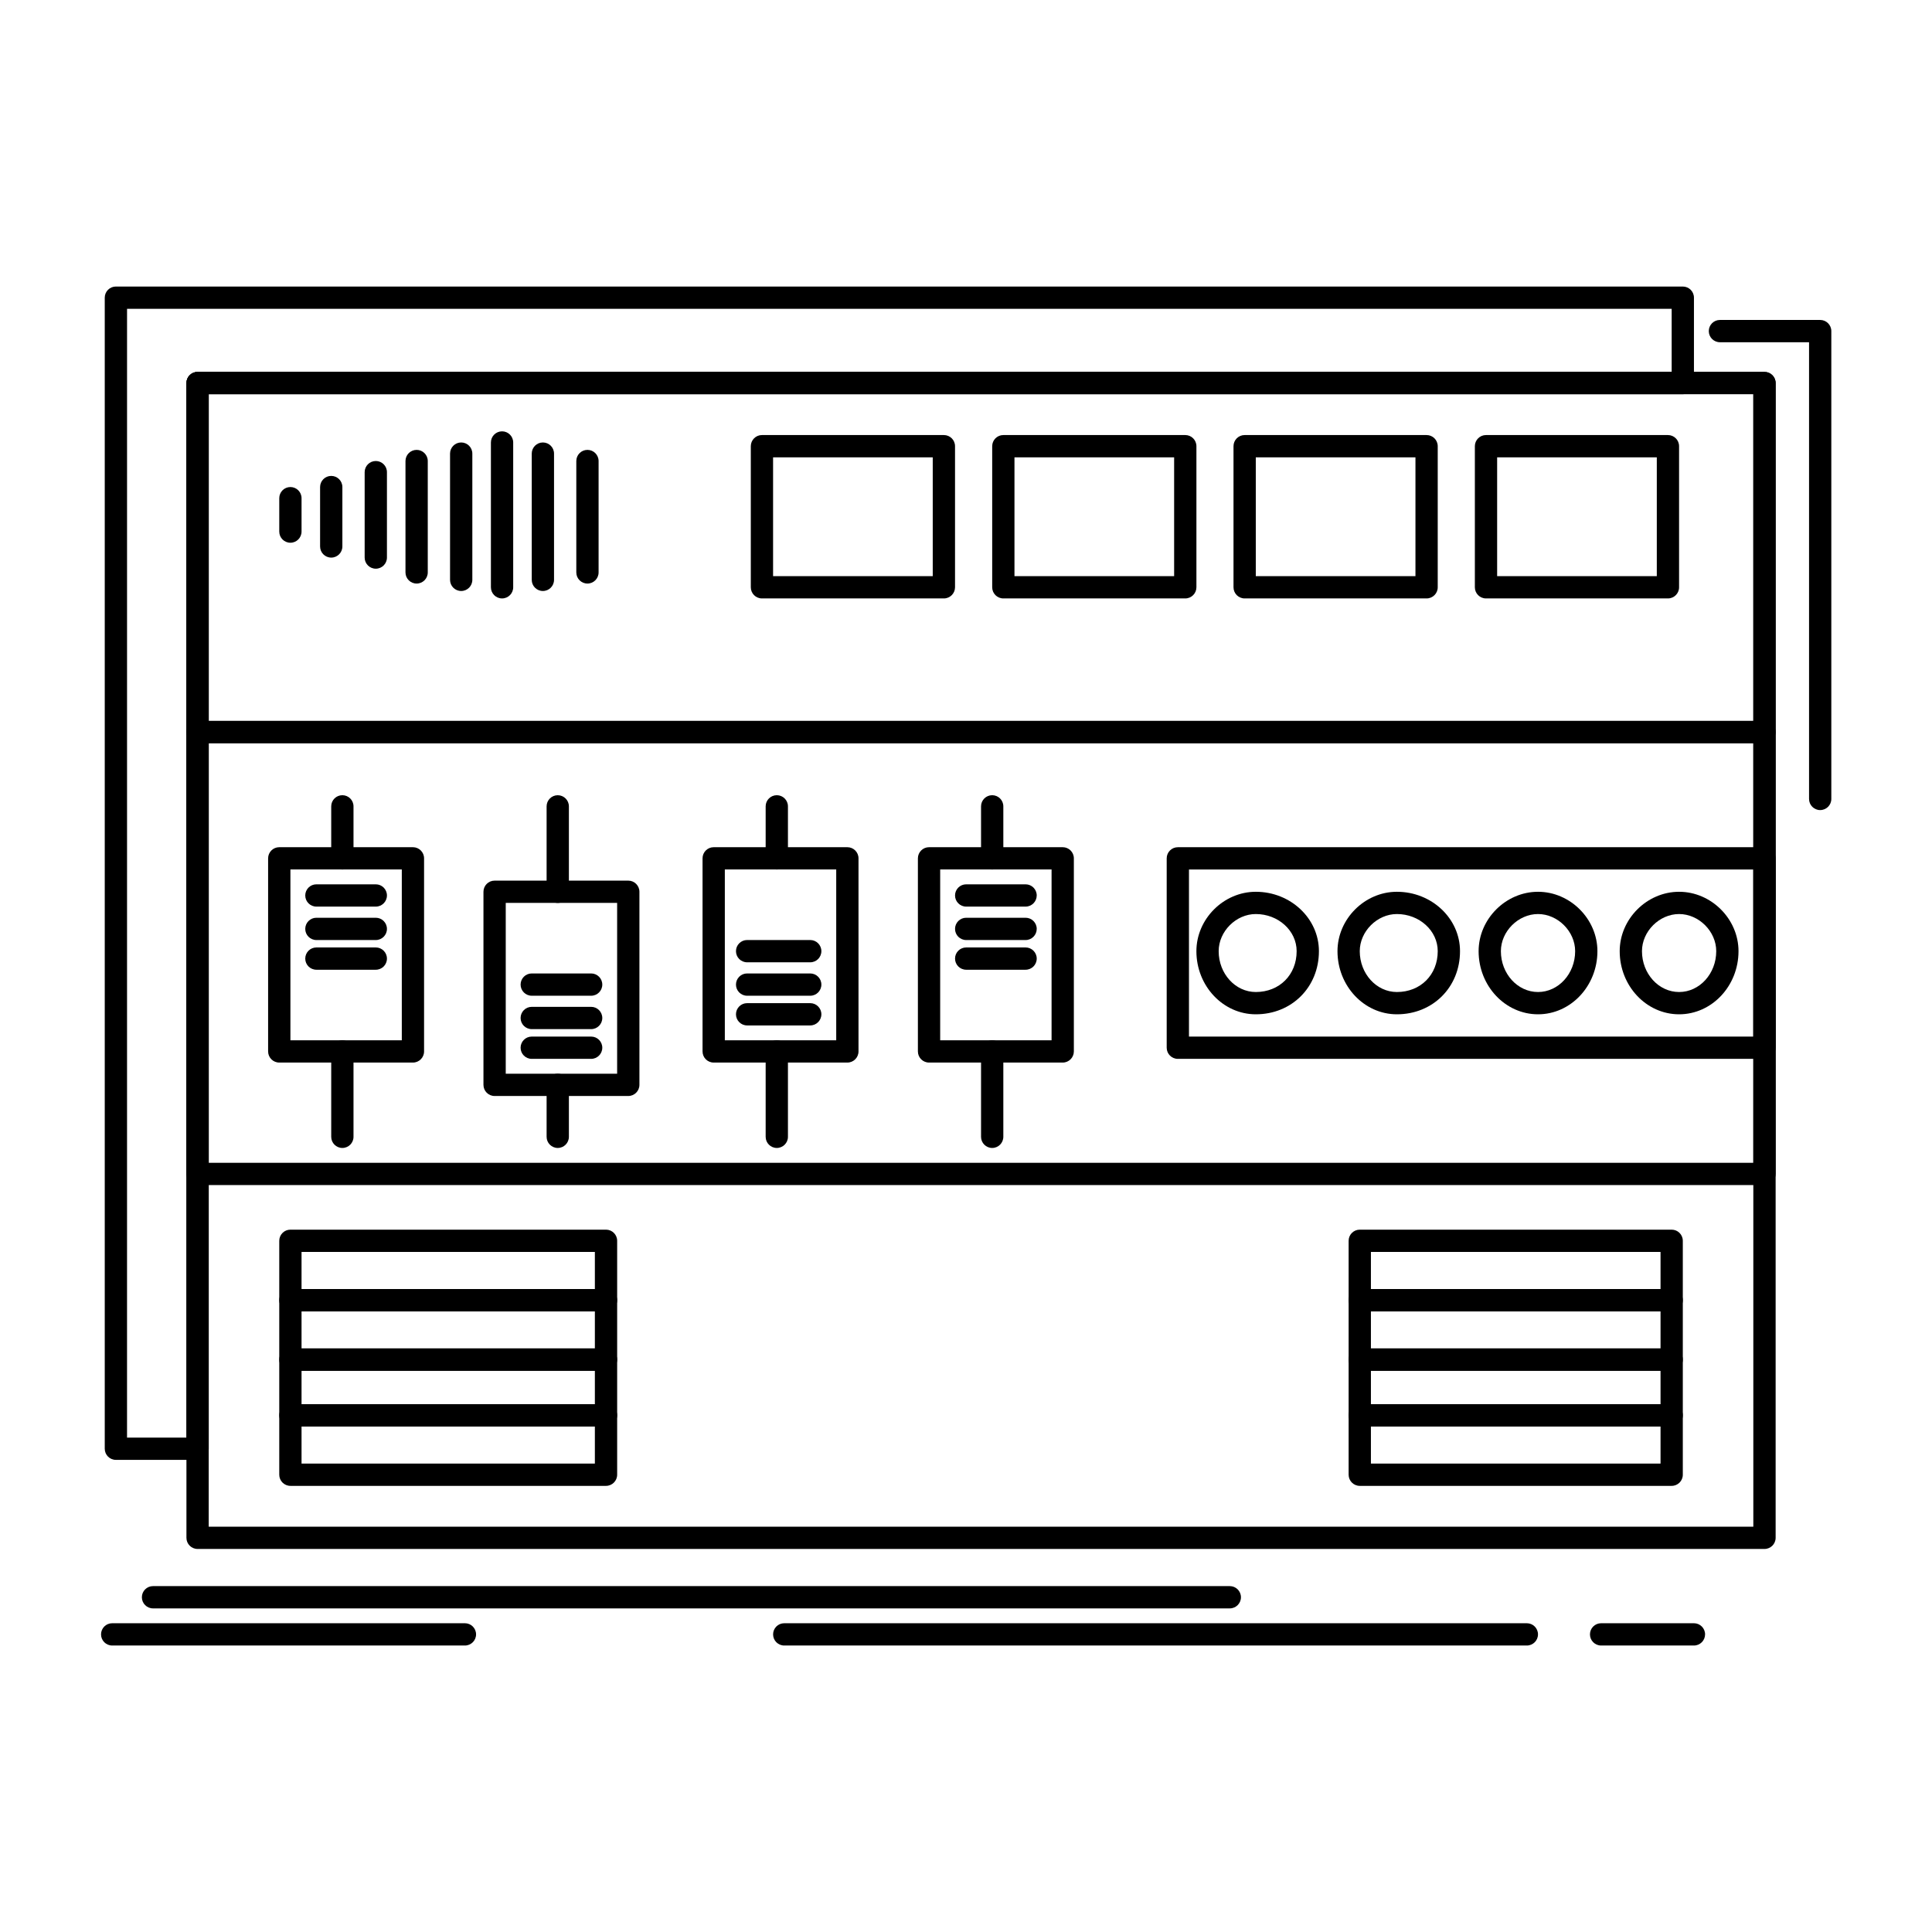
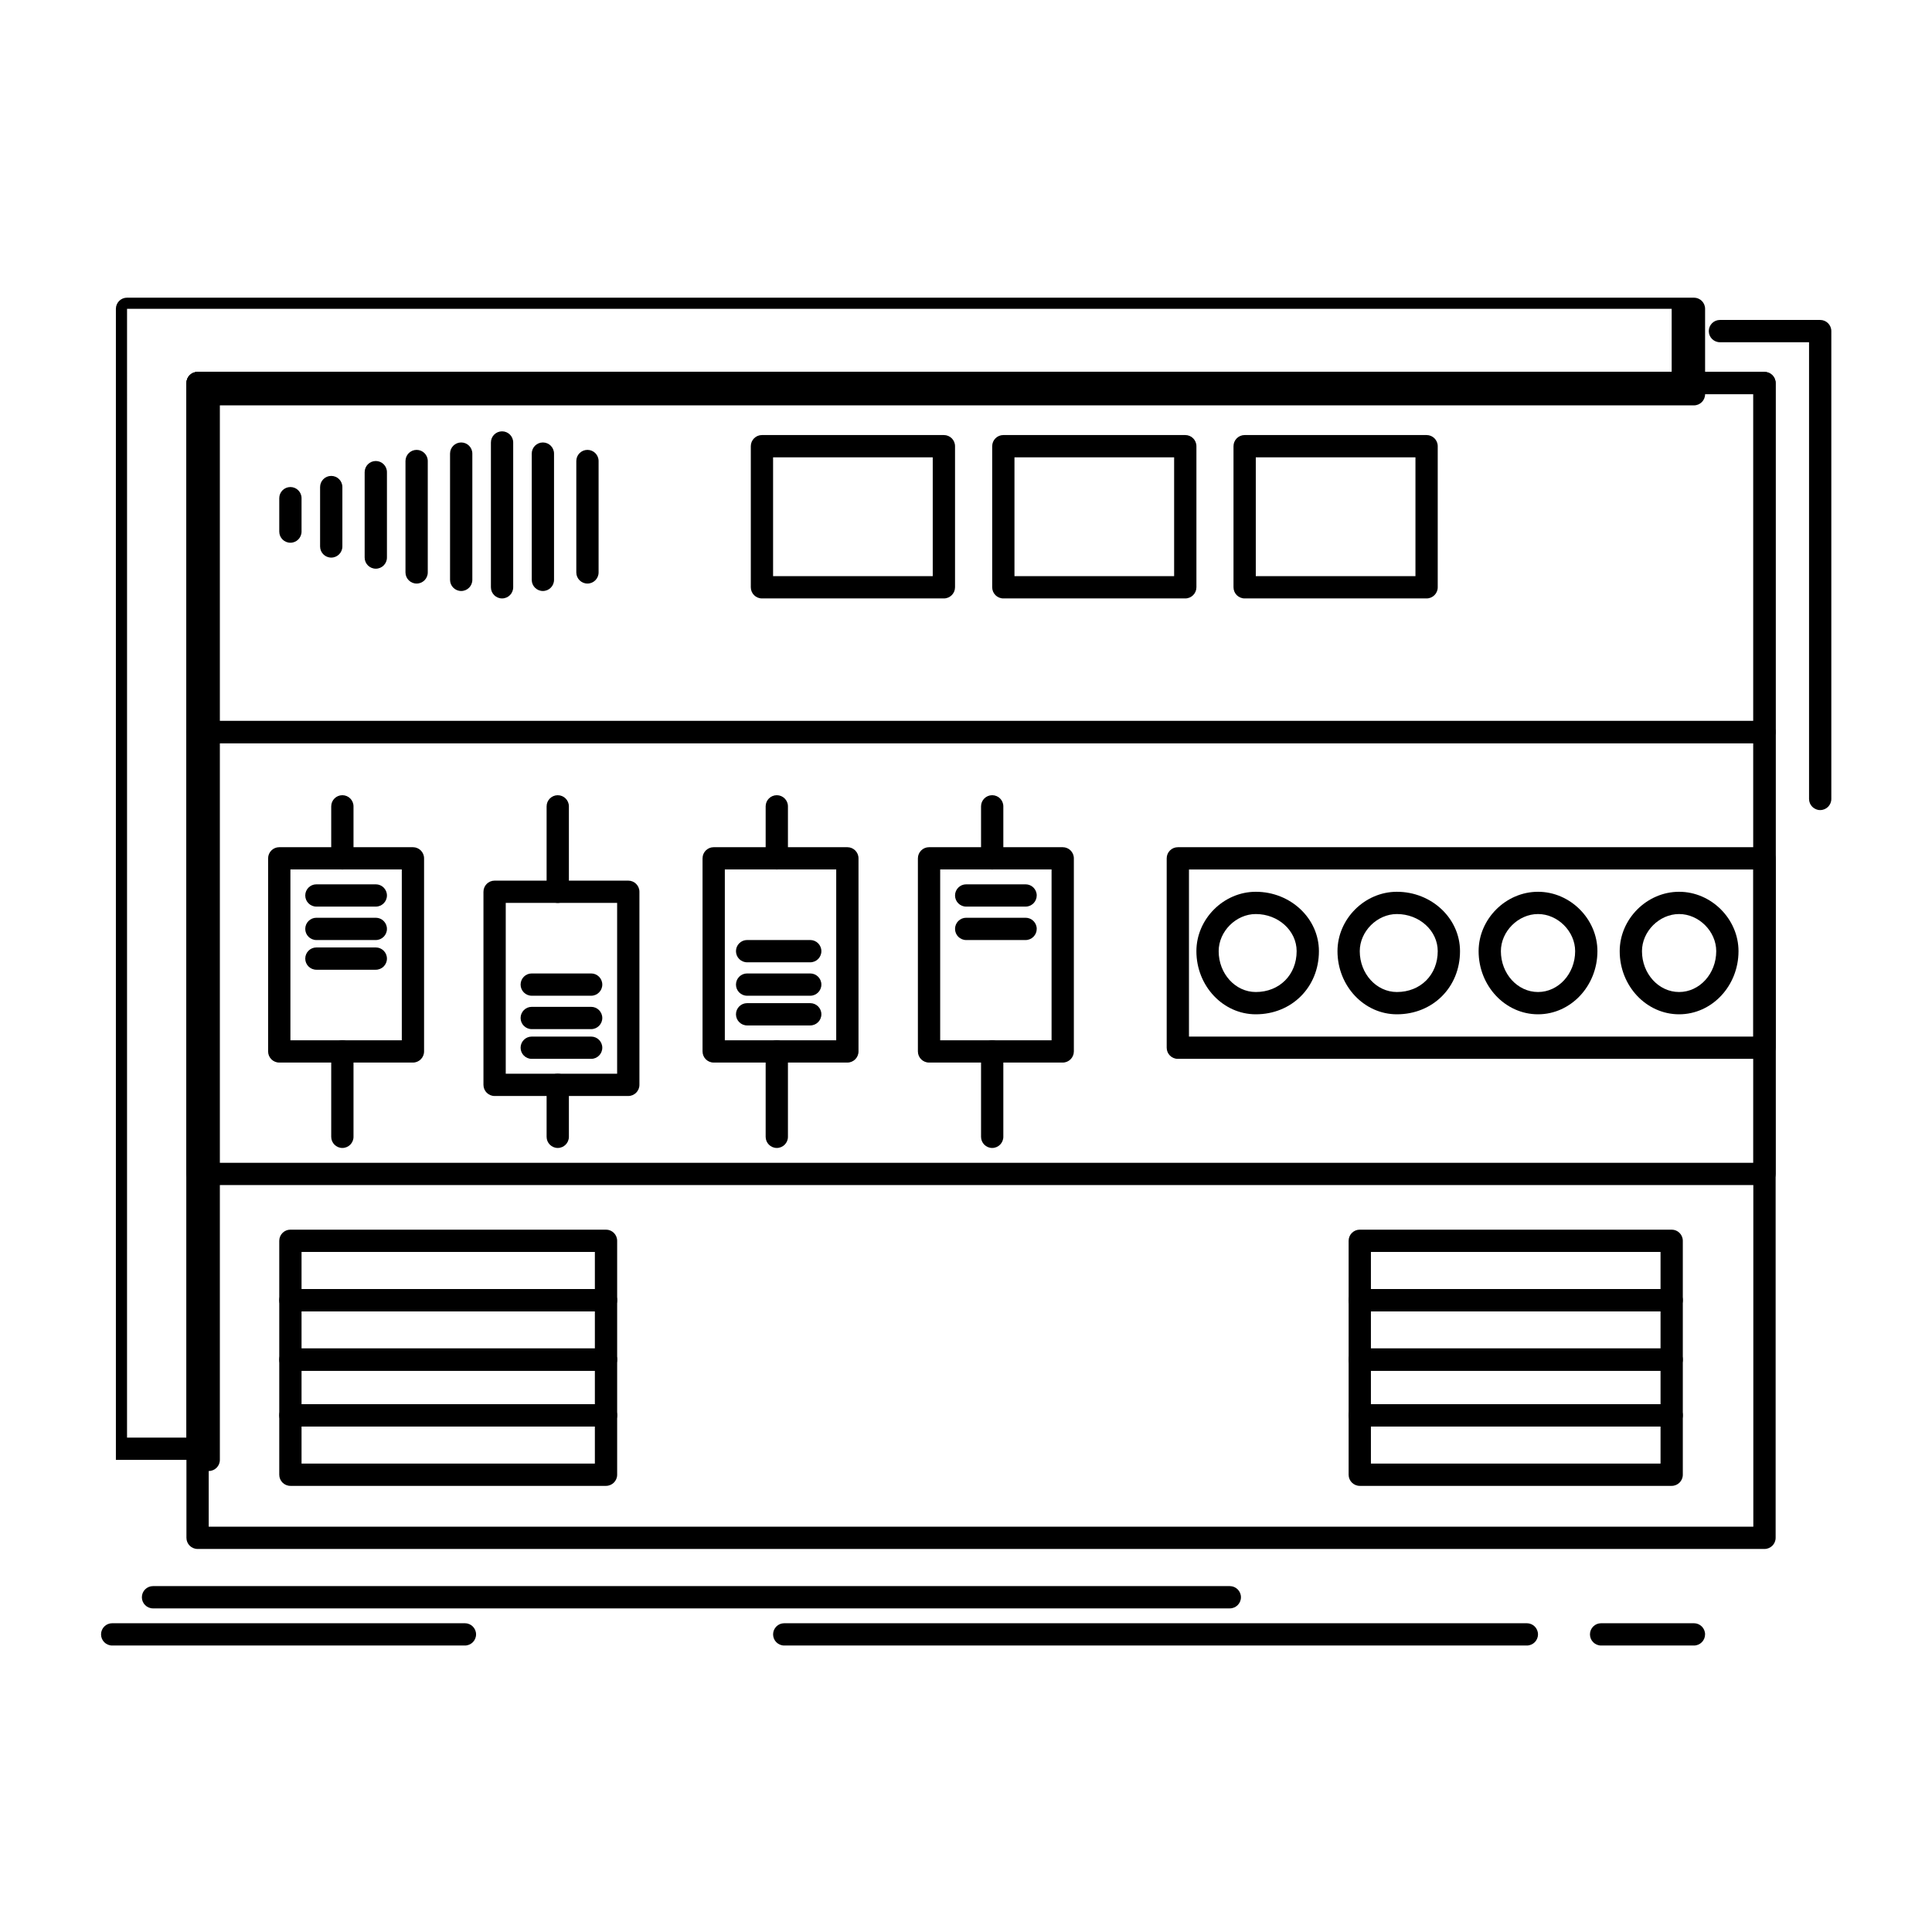
<svg xmlns="http://www.w3.org/2000/svg" fill="#000000" width="800px" height="800px" version="1.1" viewBox="144 144 512 512">
  <g>
    <path d="m611.61 554.49h-415.25c-1.629 0-2.953-1.32-2.953-2.953v-306.02c0-1.629 1.32-2.953 2.953-2.953h415.25c1.629 0 2.953 1.32 2.953 2.953v306.02c-0.004 1.633-1.324 2.953-2.953 2.953zm-412.3-5.902h409.34v-300.12h-409.34z" />
-     <path d="m196.36 530.88h-21.648c-1.629 0-2.953-1.32-2.953-2.953v-305.04c0-1.629 1.32-2.953 2.953-2.953h415.25c1.629 0 2.953 1.32 2.953 2.953v22.633c0 1.629-1.32 2.953-2.953 2.953h-390.65v279.46c0 1.629-1.324 2.949-2.953 2.949zm-18.695-5.902h15.742v-279.46c0-1.629 1.32-2.953 2.953-2.953h390.65v-16.727h-409.34z" />
+     <path d="m196.36 530.88h-21.648v-305.04c0-1.629 1.32-2.953 2.953-2.953h415.25c1.629 0 2.953 1.32 2.953 2.953v22.633c0 1.629-1.32 2.953-2.953 2.953h-390.65v279.46c0 1.629-1.324 2.949-2.953 2.949zm-18.695-5.902h15.742v-279.46c0-1.629 1.32-2.953 2.953-2.953h390.65v-16.727h-409.34z" />
    <path d="m611.61 340.96h-415.25c-1.629 0-2.953-1.32-2.953-2.953v-92.496c0-1.629 1.32-2.953 2.953-2.953h415.25c1.629 0 2.953 1.32 2.953 2.953v92.496c-0.004 1.633-1.324 2.953-2.953 2.953zm-412.3-5.906h409.34v-86.594h-409.34z" />
    <path d="m394.14 302.59h-48.215c-1.629 0-2.953-1.32-2.953-2.953v-37.391c0-1.629 1.32-2.953 2.953-2.953h48.215c1.629 0 2.953 1.32 2.953 2.953v37.391c-0.004 1.629-1.324 2.953-2.953 2.953zm-45.266-5.906h42.312v-31.488h-42.312z" />
    <path d="m458.11 302.59h-48.215c-1.629 0-2.953-1.32-2.953-2.953v-37.391c0-1.629 1.32-2.953 2.953-2.953h48.215c1.629 0 2.953 1.32 2.953 2.953v37.391c-0.004 1.629-1.324 2.953-2.953 2.953zm-45.266-5.906h42.312v-31.488h-42.312z" />
    <path d="m522.06 302.59h-48.215c-1.629 0-2.953-1.32-2.953-2.953v-37.391c0-1.629 1.32-2.953 2.953-2.953h48.215c1.629 0 2.953 1.32 2.953 2.953v37.391c0 1.629-1.32 2.953-2.953 2.953zm-45.262-5.906h42.312v-31.488h-42.312z" />
-     <path d="m586.02 302.59h-48.215c-1.629 0-2.953-1.32-2.953-2.953v-37.391c0-1.629 1.32-2.953 2.953-2.953h48.215c1.629 0 2.953 1.32 2.953 2.953v37.391c0 1.629-1.32 2.953-2.953 2.953zm-45.262-5.906h42.312v-31.488h-42.312z" />
    <path d="m220.96 287.83c-1.629 0-2.953-1.32-2.953-2.953v-8.855c0-1.629 1.32-2.953 2.953-2.953 1.629 0 2.953 1.32 2.953 2.953v8.855c-0.004 1.633-1.324 2.953-2.953 2.953z" />
    <path d="m231.78 291.77c-1.629 0-2.953-1.32-2.953-2.953v-15.742c0-1.629 1.32-2.953 2.953-2.953 1.629 0 2.953 1.32 2.953 2.953v15.742c0 1.629-1.32 2.953-2.953 2.953z" />
    <path d="m243.59 294.71c-1.629 0-2.953-1.32-2.953-2.953v-22.633c0-1.629 1.32-2.953 2.953-2.953 1.629 0 2.953 1.32 2.953 2.953v22.633c0 1.633-1.32 2.953-2.953 2.953z" />
    <path d="m254.41 298.65c-1.629 0-2.953-1.32-2.953-2.953v-29.52c0-1.629 1.32-2.953 2.953-2.953 1.629 0 2.953 1.32 2.953 2.953v29.52c0 1.633-1.32 2.953-2.953 2.953z" />
    <path d="m266.22 300.62c-1.629 0-2.953-1.32-2.953-2.953v-33.457c0-1.629 1.32-2.953 2.953-2.953 1.629 0 2.953 1.32 2.953 2.953v33.457c0 1.629-1.32 2.953-2.953 2.953z" />
    <path d="m277.05 302.59c-1.629 0-2.953-1.32-2.953-2.953v-38.375c0-1.629 1.32-2.953 2.953-2.953 1.629 0 2.953 1.32 2.953 2.953v38.375c0 1.629-1.32 2.953-2.953 2.953z" />
    <path d="m299.68 298.65c-1.629 0-2.953-1.32-2.953-2.953v-29.52c0-1.629 1.32-2.953 2.953-2.953 1.629 0 2.953 1.32 2.953 2.953v29.52c0 1.633-1.324 2.953-2.953 2.953z" />
    <path d="m287.87 300.62c-1.629 0-2.953-1.32-2.953-2.953v-33.457c0-1.629 1.32-2.953 2.953-2.953 1.629 0 2.953 1.32 2.953 2.953v33.457c0 1.629-1.324 2.953-2.953 2.953z" />
    <path d="m611.61 458.06h-415.25c-1.629 0-2.953-1.32-2.953-2.953v-117.1c0-1.629 1.32-2.953 2.953-2.953h415.25c1.629 0 2.953 1.32 2.953 2.953v117.1c-0.004 1.629-1.324 2.953-2.953 2.953zm-412.3-5.906h409.34v-111.19h-409.34z" />
    <path d="m304.6 491.52h-83.641c-1.629 0-2.953-1.32-2.953-2.953v-15.742c0-1.629 1.32-2.953 2.953-2.953h83.641c1.629 0 2.953 1.32 2.953 2.953v15.742c0 1.633-1.32 2.953-2.953 2.953zm-80.688-5.902h77.734v-9.84h-77.734z" />
    <path d="m304.6 507.26h-83.641c-1.629 0-2.953-1.32-2.953-2.953v-15.742c0-1.629 1.32-2.953 2.953-2.953h83.641c1.629 0 2.953 1.32 2.953 2.953v15.742c0 1.629-1.32 2.953-2.953 2.953zm-80.688-5.906h77.734v-9.84h-77.734z" />
    <path d="m304.6 522.02h-83.641c-1.629 0-2.953-1.32-2.953-2.953v-14.762c0-1.629 1.32-2.953 2.953-2.953h83.641c1.629 0 2.953 1.32 2.953 2.953v14.762c0 1.633-1.32 2.953-2.953 2.953zm-80.688-5.902h77.734v-8.855h-77.734z" />
    <path d="m304.6 537.77h-83.641c-1.629 0-2.953-1.32-2.953-2.953v-15.742c0-1.629 1.32-2.953 2.953-2.953h83.641c1.629 0 2.953 1.32 2.953 2.953v15.742c0 1.629-1.32 2.953-2.953 2.953zm-80.688-5.906h77.734v-9.84h-77.734z" />
    <path d="m587.01 491.52h-82.656c-1.629 0-2.953-1.32-2.953-2.953v-15.742c0-1.629 1.32-2.953 2.953-2.953h82.656c1.629 0 2.953 1.32 2.953 2.953v15.742c0 1.633-1.32 2.953-2.953 2.953zm-79.703-5.902h76.754v-9.84h-76.754z" />
    <path d="m587.01 507.26h-82.656c-1.629 0-2.953-1.32-2.953-2.953v-15.742c0-1.629 1.32-2.953 2.953-2.953h82.656c1.629 0 2.953 1.32 2.953 2.953v15.742c0 1.629-1.32 2.953-2.953 2.953zm-79.703-5.906h76.754v-9.84h-76.754z" />
    <path d="m587.01 522.02h-82.656c-1.629 0-2.953-1.32-2.953-2.953v-14.762c0-1.629 1.32-2.953 2.953-2.953h82.656c1.629 0 2.953 1.32 2.953 2.953v14.762c0 1.633-1.32 2.953-2.953 2.953zm-79.703-5.902h76.754v-8.855h-76.754z" />
    <path d="m587.01 537.77h-82.656c-1.629 0-2.953-1.32-2.953-2.953v-15.742c0-1.629 1.32-2.953 2.953-2.953h82.656c1.629 0 2.953 1.32 2.953 2.953v15.742c0 1.629-1.32 2.953-2.953 2.953zm-79.703-5.906h76.754v-9.84h-76.754z" />
    <path d="m253.43 425.59h-35.426c-1.629 0-2.953-1.32-2.953-2.953v-51.168c0-1.629 1.32-2.953 2.953-2.953h35.426c1.629 0 2.953 1.32 2.953 2.953v51.168c0 1.629-1.32 2.953-2.953 2.953zm-32.469-5.906h29.52v-45.266h-29.52z" />
    <path d="m234.73 448.22c-1.629 0-2.953-1.32-2.953-2.953v-22.633c0-1.629 1.32-2.953 2.953-2.953 1.629 0 2.953 1.32 2.953 2.953v22.633c0 1.633-1.32 2.953-2.953 2.953z" />
    <path d="m234.73 374.42c-1.629 0-2.953-1.32-2.953-2.953v-13.777c0-1.629 1.32-2.953 2.953-2.953 1.629 0 2.953 1.32 2.953 2.953v13.777c0 1.629-1.32 2.953-2.953 2.953z" />
    <path d="m243.59 400.99h-15.742c-1.629 0-2.953-1.32-2.953-2.953 0-1.629 1.32-2.953 2.953-2.953h15.742c1.629 0 2.953 1.32 2.953 2.953 0 1.633-1.32 2.953-2.953 2.953z" />
    <path d="m243.59 393.12h-15.742c-1.629 0-2.953-1.32-2.953-2.953 0-1.629 1.32-2.953 2.953-2.953h15.742c1.629 0 2.953 1.32 2.953 2.953 0 1.629-1.32 2.953-2.953 2.953z" />
    <path d="m243.59 384.26h-15.742c-1.629 0-2.953-1.32-2.953-2.953 0-1.629 1.32-2.953 2.953-2.953h15.742c1.629 0 2.953 1.32 2.953 2.953 0 1.629-1.32 2.953-2.953 2.953z" />
    <path d="m310.5 434.45h-35.426c-1.629 0-2.953-1.32-2.953-2.953v-51.168c0-1.629 1.32-2.953 2.953-2.953h35.426c1.629 0 2.953 1.32 2.953 2.953v51.168c0 1.629-1.324 2.953-2.953 2.953zm-32.473-5.906h29.52v-45.266h-29.52z" />
    <path d="m291.81 383.28c-1.629 0-2.953-1.32-2.953-2.953v-22.633c0-1.629 1.32-2.953 2.953-2.953 1.629 0 2.953 1.32 2.953 2.953v22.633c-0.004 1.629-1.324 2.953-2.953 2.953z" />
    <path d="m291.81 448.22c-1.629 0-2.953-1.32-2.953-2.953v-13.777c0-1.629 1.32-2.953 2.953-2.953 1.629 0 2.953 1.32 2.953 2.953v13.777c-0.004 1.633-1.324 2.953-2.953 2.953z" />
    <path d="m300.66 407.88h-15.742c-1.629 0-2.953-1.32-2.953-2.953 0-1.629 1.32-2.953 2.953-2.953h15.742c1.629 0 2.953 1.32 2.953 2.953s-1.324 2.953-2.953 2.953z" />
    <path d="m300.66 416.73h-15.742c-1.629 0-2.953-1.32-2.953-2.953 0-1.629 1.32-2.953 2.953-2.953h15.742c1.629 0 2.953 1.32 2.953 2.953 0 1.629-1.324 2.953-2.953 2.953z" />
    <path d="m300.66 424.61h-15.742c-1.629 0-2.953-1.32-2.953-2.953 0-1.629 1.32-2.953 2.953-2.953h15.742c1.629 0 2.953 1.32 2.953 2.953 0 1.629-1.324 2.953-2.953 2.953z" />
    <path d="m368.56 425.59h-35.426c-1.629 0-2.953-1.32-2.953-2.953v-51.168c0-1.629 1.32-2.953 2.953-2.953h35.426c1.629 0 2.953 1.32 2.953 2.953v51.168c0 1.629-1.32 2.953-2.953 2.953zm-32.473-5.906h29.52v-45.266h-29.52z" />
    <path d="m349.86 448.22c-1.629 0-2.953-1.32-2.953-2.953v-22.633c0-1.629 1.32-2.953 2.953-2.953 1.629 0 2.953 1.32 2.953 2.953v22.633c0 1.633-1.324 2.953-2.953 2.953z" />
    <path d="m349.86 374.42c-1.629 0-2.953-1.32-2.953-2.953v-13.777c0-1.629 1.32-2.953 2.953-2.953 1.629 0 2.953 1.32 2.953 2.953v13.777c0 1.629-1.324 2.953-2.953 2.953z" />
    <path d="m358.72 399.02h-16.727c-1.629 0-2.953-1.32-2.953-2.953 0-1.629 1.32-2.953 2.953-2.953h16.727c1.629 0 2.953 1.32 2.953 2.953 0 1.633-1.32 2.953-2.953 2.953z" />
    <path d="m358.72 407.88h-16.727c-1.629 0-2.953-1.32-2.953-2.953 0-1.629 1.32-2.953 2.953-2.953h16.727c1.629 0 2.953 1.32 2.953 2.953s-1.32 2.953-2.953 2.953z" />
    <path d="m358.72 415.75h-16.727c-1.629 0-2.953-1.32-2.953-2.953 0-1.629 1.32-2.953 2.953-2.953h16.727c1.629 0 2.953 1.32 2.953 2.953 0 1.629-1.32 2.953-2.953 2.953z" />
    <path d="m425.63 425.59h-35.426c-1.629 0-2.953-1.32-2.953-2.953v-51.168c0-1.629 1.32-2.953 2.953-2.953h35.426c1.629 0 2.953 1.32 2.953 2.953v51.168c-0.004 1.629-1.324 2.953-2.953 2.953zm-32.473-5.906h29.52v-45.266h-29.52z" />
    <path d="m406.94 448.22c-1.629 0-2.953-1.32-2.953-2.953v-22.633c0-1.629 1.32-2.953 2.953-2.953 1.629 0 2.953 1.32 2.953 2.953v22.633c-0.004 1.633-1.324 2.953-2.953 2.953z" />
    <path d="m406.94 374.42c-1.629 0-2.953-1.32-2.953-2.953v-13.777c0-1.629 1.32-2.953 2.953-2.953 1.629 0 2.953 1.32 2.953 2.953v13.777c-0.004 1.629-1.324 2.953-2.953 2.953z" />
-     <path d="m415.79 400.99h-15.742c-1.629 0-2.953-1.32-2.953-2.953 0-1.629 1.32-2.953 2.953-2.953h15.742c1.629 0 2.953 1.32 2.953 2.953-0.004 1.633-1.324 2.953-2.953 2.953z" />
    <path d="m415.79 393.12h-15.742c-1.629 0-2.953-1.32-2.953-2.953 0-1.629 1.32-2.953 2.953-2.953h15.742c1.629 0 2.953 1.32 2.953 2.953-0.004 1.629-1.324 2.953-2.953 2.953z" />
    <path d="m415.79 384.26h-15.742c-1.629 0-2.953-1.32-2.953-2.953 0-1.629 1.32-2.953 2.953-2.953h15.742c1.629 0 2.953 1.32 2.953 2.953-0.004 1.629-1.324 2.953-2.953 2.953z" />
    <path d="m611.61 424.61h-155.47c-1.629 0-2.953-1.32-2.953-2.953v-50.184c0-1.629 1.32-2.953 2.953-2.953h155.47c1.629 0 2.953 1.32 2.953 2.953v50.184c-0.004 1.629-1.324 2.953-2.953 2.953zm-152.52-5.906h149.57v-44.281h-149.57z" />
    <path d="m476.8 412.8c-8.68 0-15.742-7.504-15.742-16.727 0-8.535 7.211-15.742 15.742-15.742 9.223 0 16.727 7.062 16.727 15.742 0 9.535-7.191 16.727-16.727 16.727zm0-26.57c-5.242 0-9.84 4.598-9.84 9.84 0 5.969 4.414 10.824 9.84 10.824 6.273 0 10.824-4.551 10.824-10.824 0-5.422-4.856-9.84-10.824-9.84z" />
    <path d="m514.19 412.8c-8.68 0-15.742-7.504-15.742-16.727 0-8.535 7.211-15.742 15.742-15.742 9.223 0 16.727 7.062 16.727 15.742 0.004 9.535-7.191 16.727-16.727 16.727zm0-26.57c-5.242 0-9.84 4.598-9.84 9.84 0 5.969 4.414 10.824 9.84 10.824 6.273 0 10.824-4.551 10.824-10.824 0-5.422-4.856-9.84-10.824-9.84z" />
    <path d="m551.59 412.8c-8.68 0-15.742-7.504-15.742-16.727 0-8.535 7.211-15.742 15.742-15.742 8.535 0 15.742 7.211 15.742 15.742 0 9.223-7.062 16.727-15.742 16.727zm0-26.57c-5.242 0-9.84 4.598-9.84 9.84 0 5.969 4.414 10.824 9.84 10.824 5.426 0 9.84-4.856 9.84-10.824 0-5.238-4.602-9.84-9.84-9.84z" />
    <path d="m588.98 412.8c-8.68 0-15.742-7.504-15.742-16.727 0-8.535 7.211-15.742 15.742-15.742 8.535 0 15.742 7.211 15.742 15.742 0 9.223-7.062 16.727-15.742 16.727zm0-26.57c-5.242 0-9.84 4.598-9.84 9.84 0 5.969 4.414 10.824 9.84 10.824 5.426 0 9.84-4.856 9.84-10.824 0-5.238-4.598-9.84-9.84-9.84z" />
    <path d="m626.37 358.68c-1.629 0-2.953-1.32-2.953-2.953v-121.03h-23.617c-1.629 0-2.953-1.32-2.953-2.953 0-1.629 1.32-2.953 2.953-2.953h26.566c1.629 0 2.953 1.32 2.953 2.953v123.98c0.004 1.633-1.316 2.953-2.949 2.953z" />
    <path d="m469.91 570.24h-285.36c-1.629 0-2.953-1.32-2.953-2.953 0-1.629 1.32-2.953 2.953-2.953h285.36c1.629 0 2.953 1.32 2.953 2.953 0 1.629-1.32 2.953-2.953 2.953z" />
    <path d="m548.63 580.08h-196.8c-1.629 0-2.953-1.32-2.953-2.953 0-1.629 1.32-2.953 2.953-2.953h196.8c1.629 0 2.953 1.32 2.953 2.953 0 1.629-1.324 2.953-2.953 2.953z" />
    <path d="m592.91 580.08h-24.602c-1.629 0-2.953-1.32-2.953-2.953 0-1.629 1.32-2.953 2.953-2.953h24.602c1.629 0 2.953 1.32 2.953 2.953-0.004 1.629-1.324 2.953-2.953 2.953z" />
    <path d="m267.21 580.08h-93.48c-1.629 0-2.953-1.32-2.953-2.953 0-1.629 1.32-2.953 2.953-2.953h93.48c1.629 0 2.953 1.32 2.953 2.953 0 1.629-1.324 2.953-2.953 2.953z" />
  </g>
</svg>